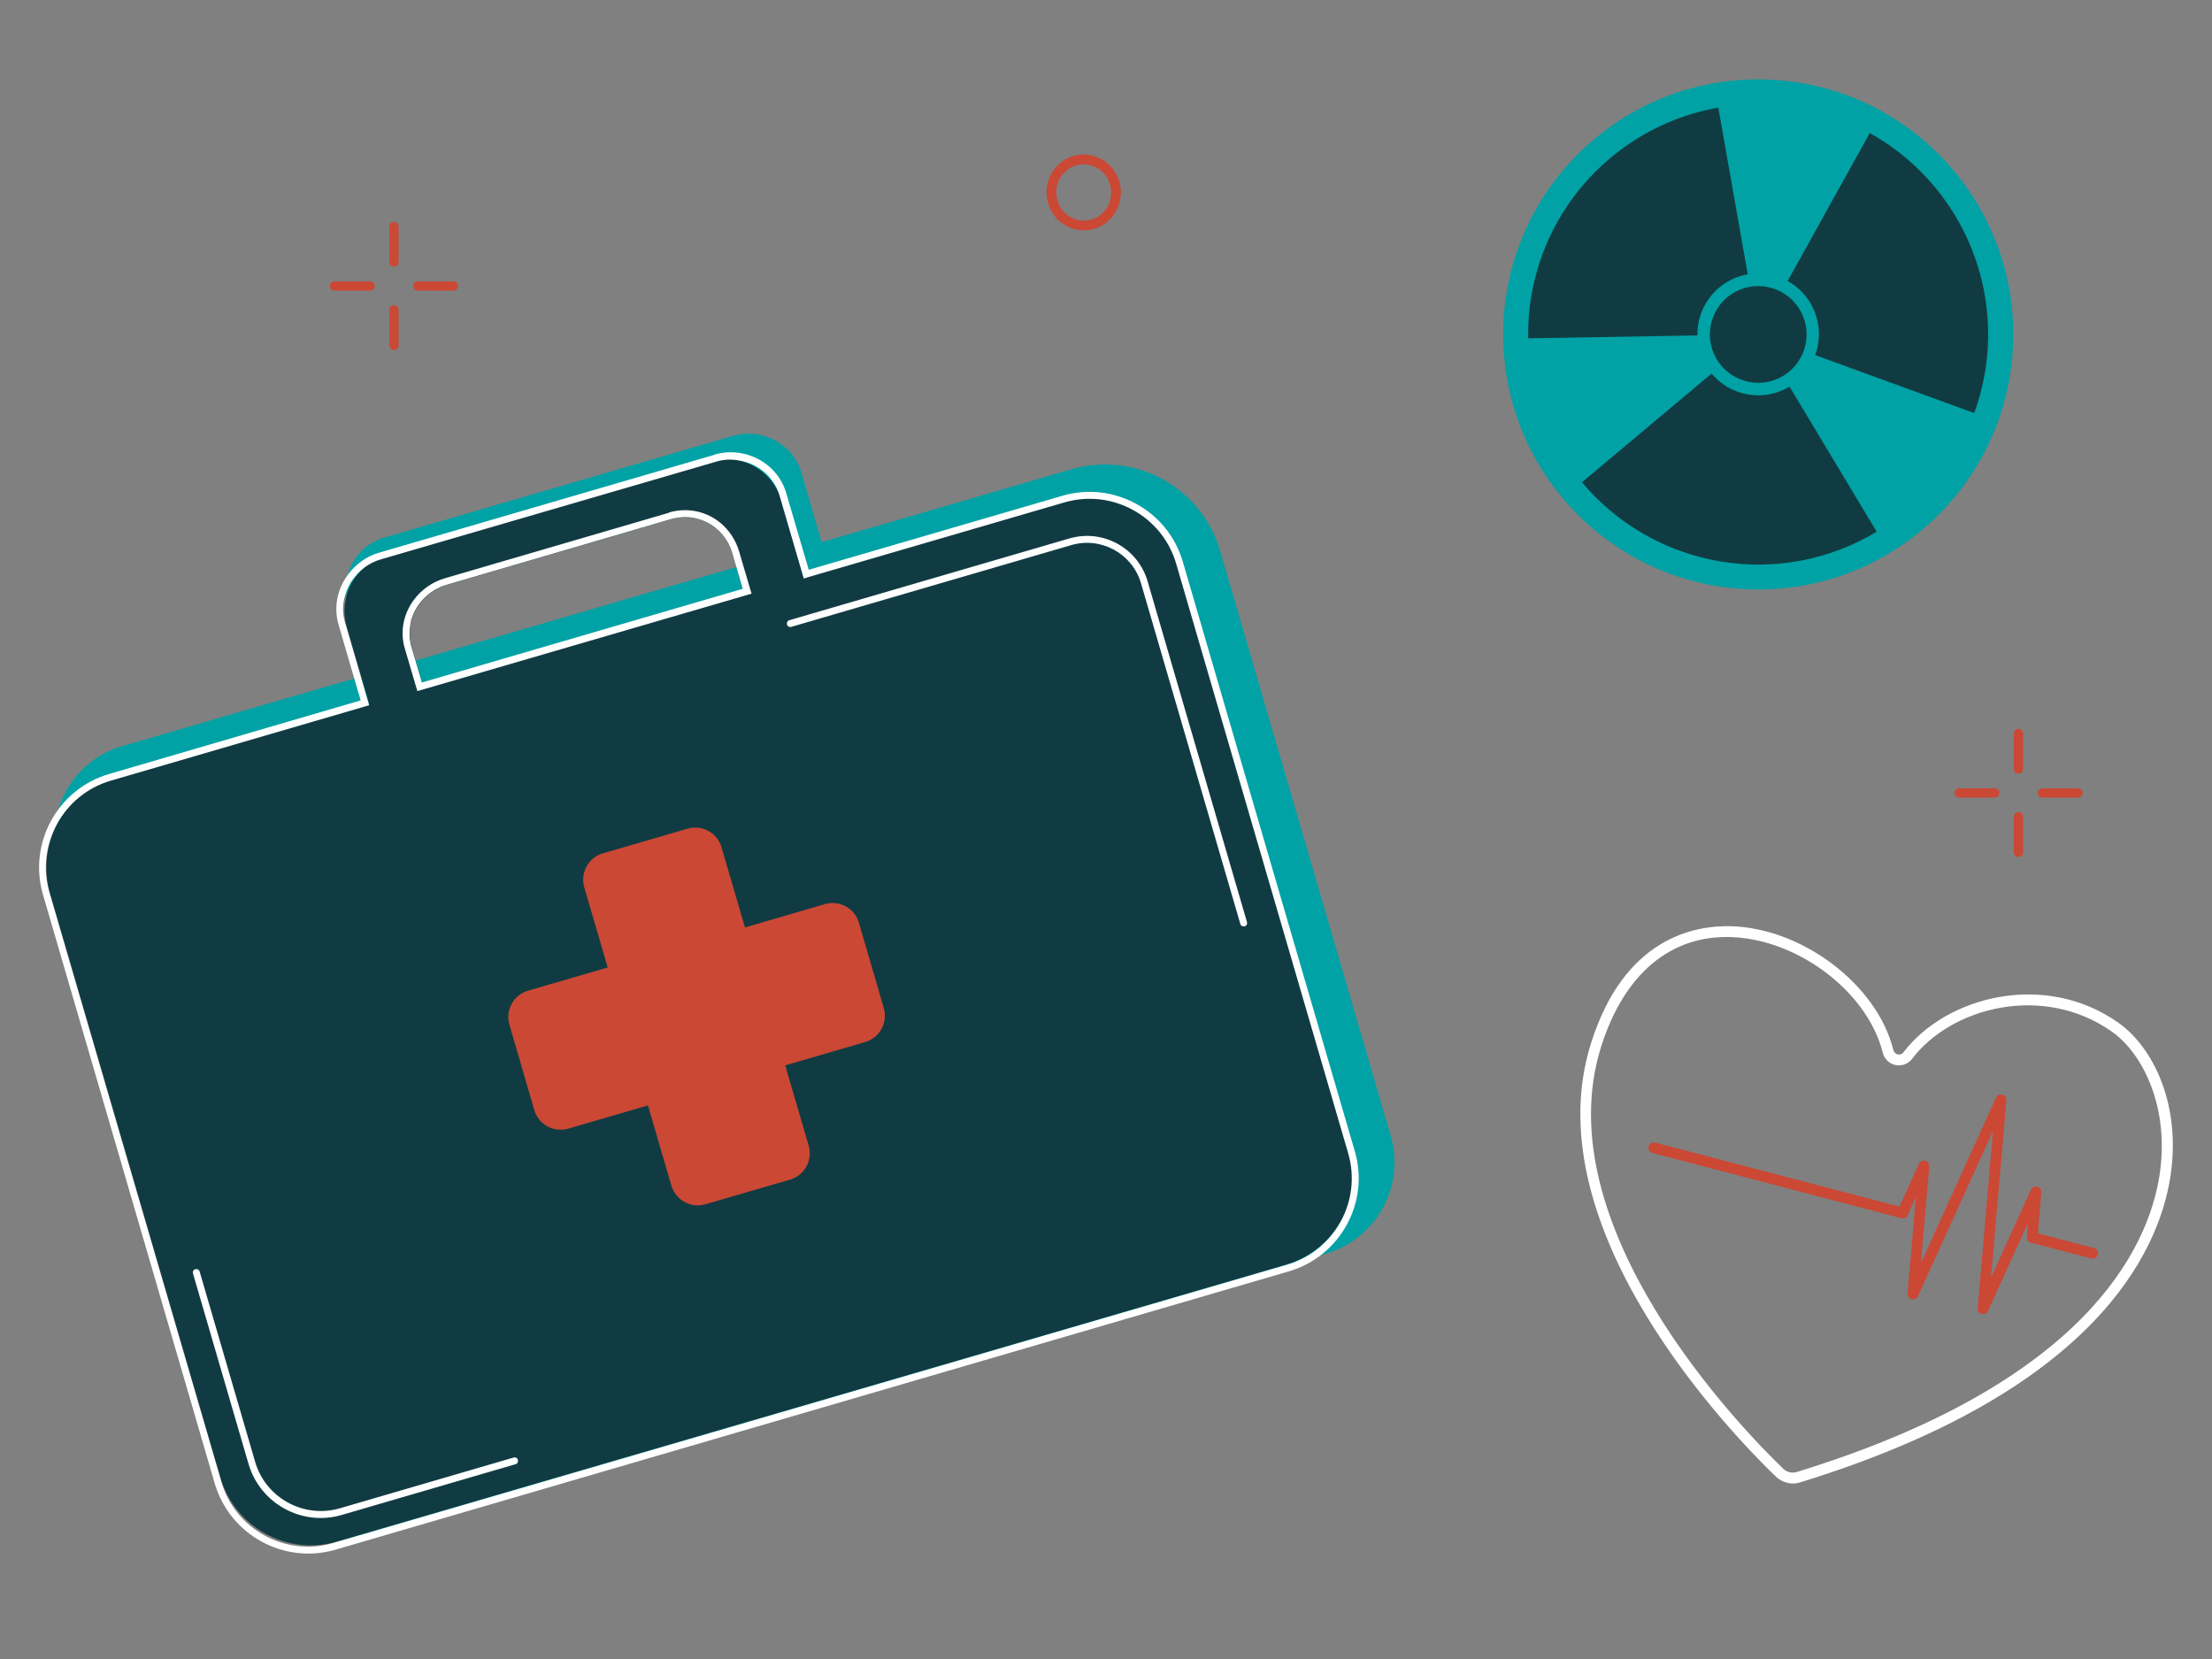
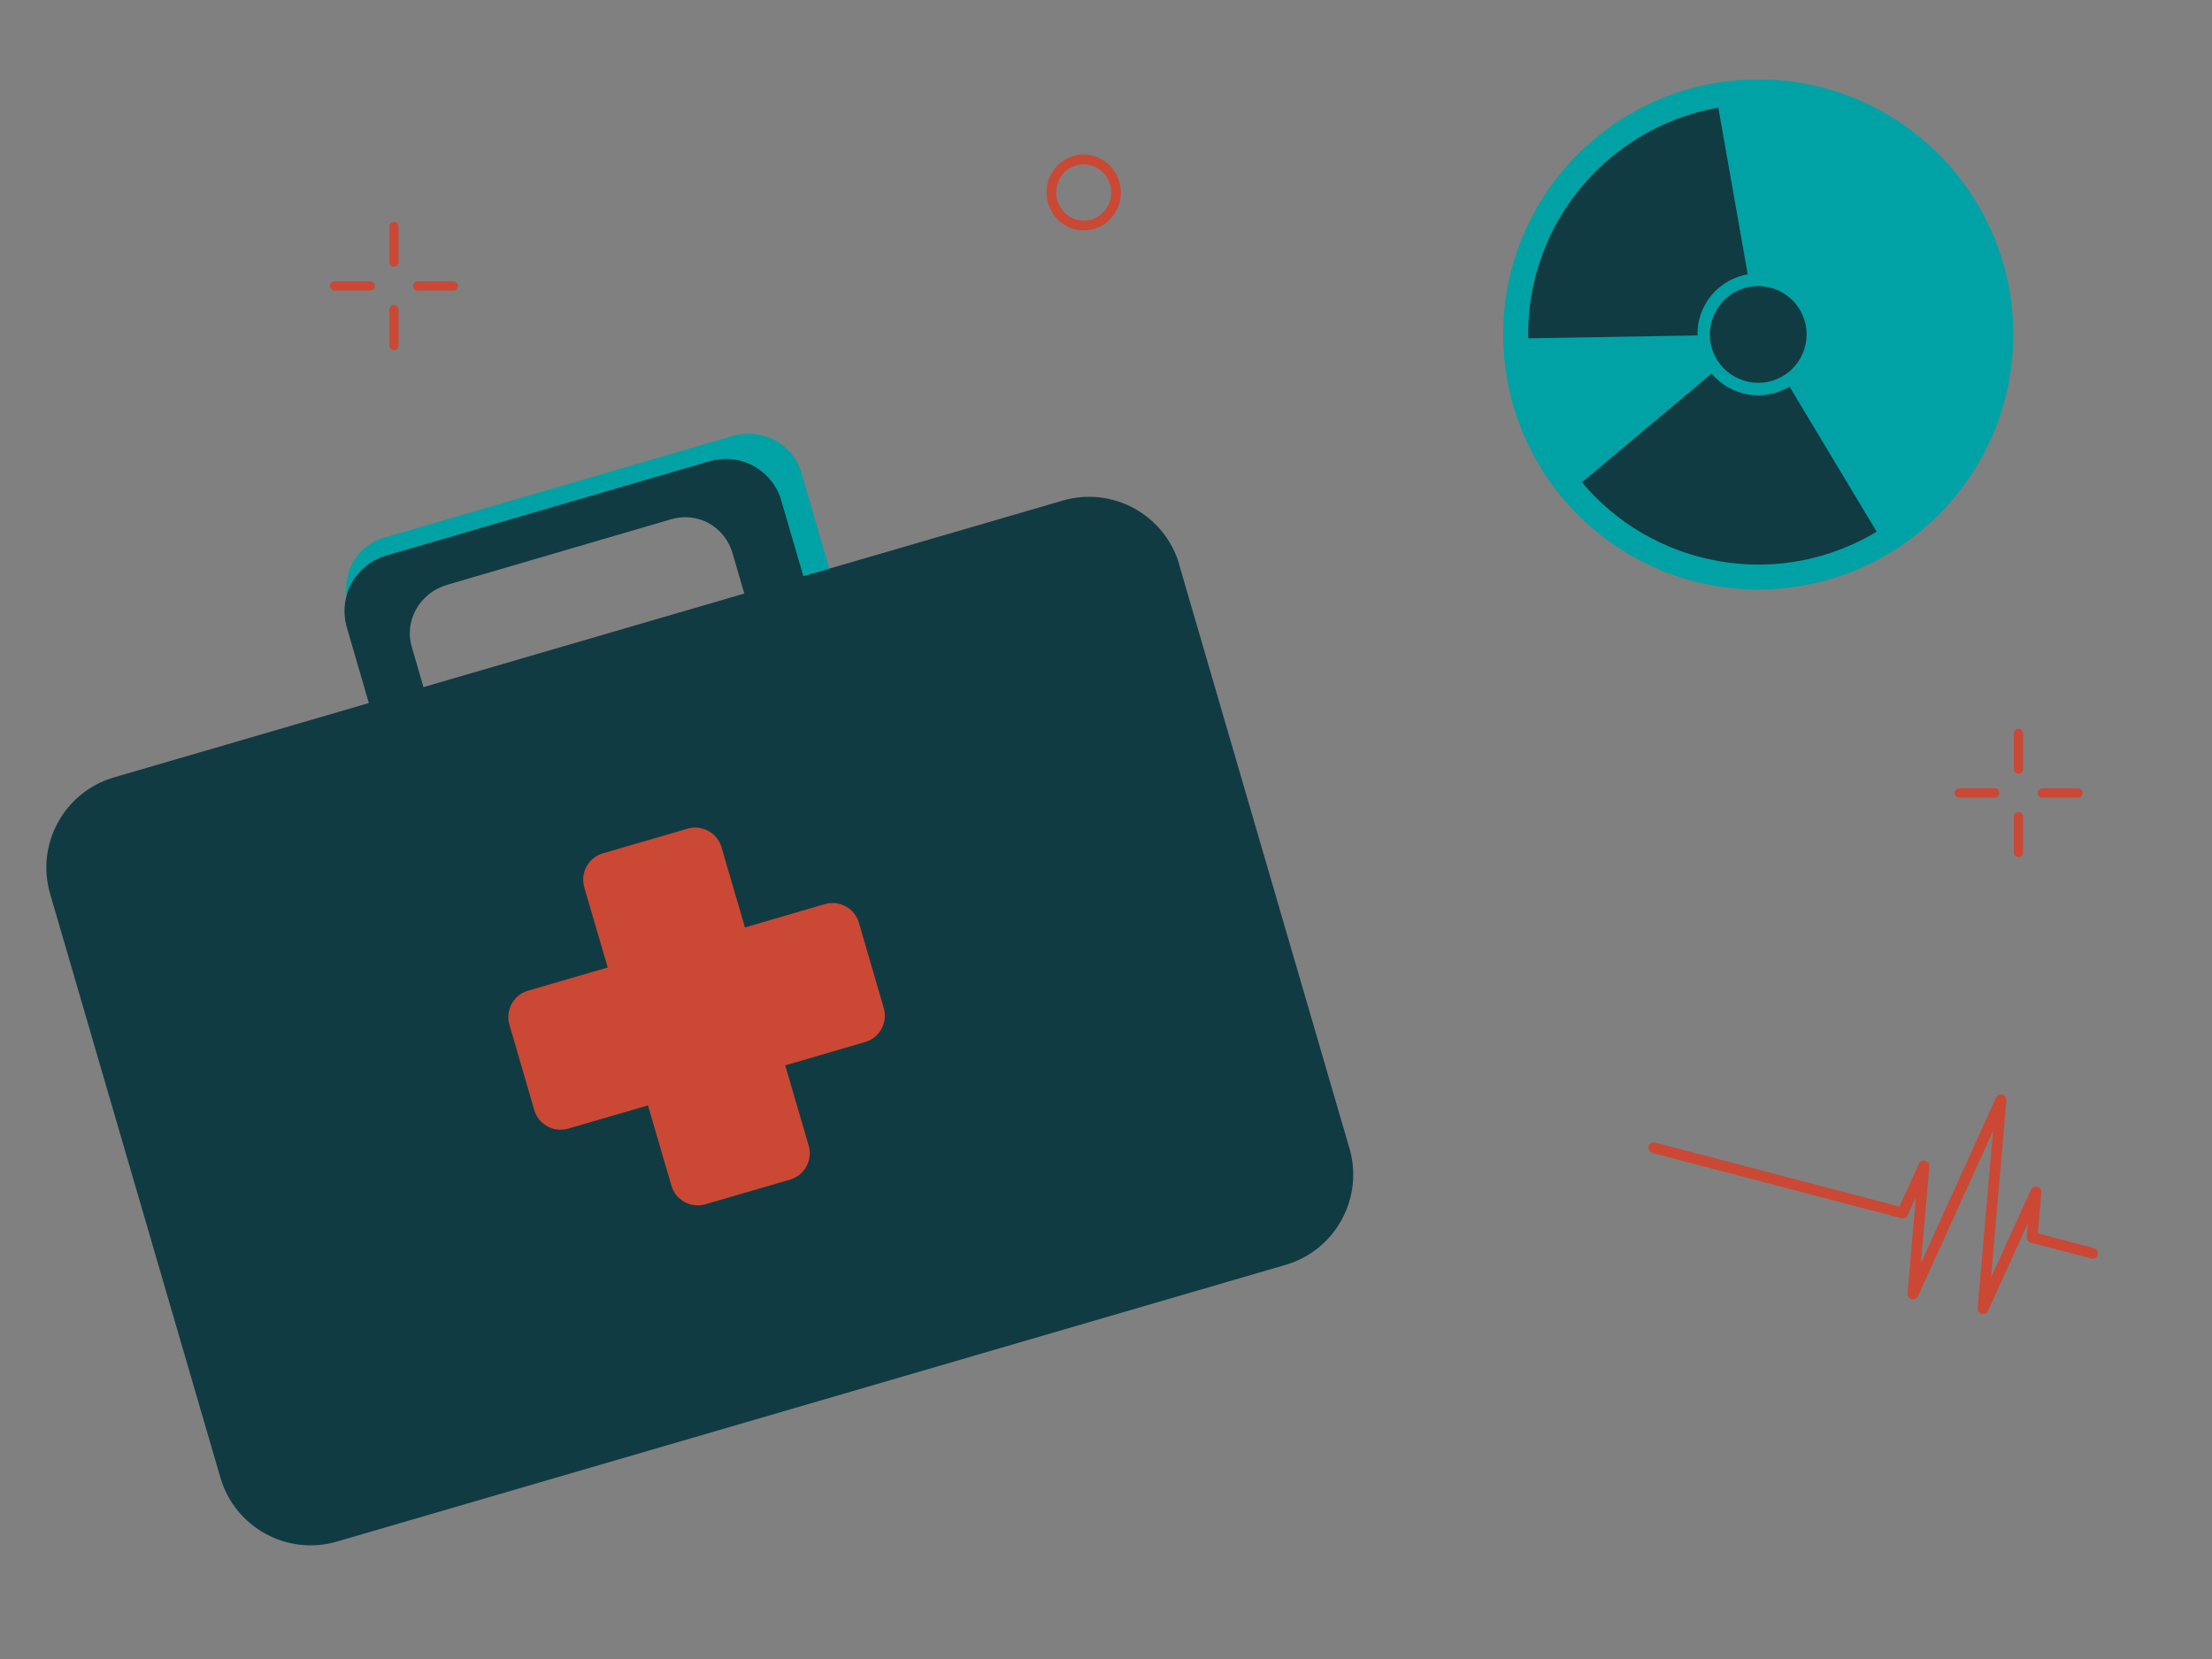
<svg xmlns="http://www.w3.org/2000/svg" id="Calque_1" width="200.01" height="150.04" viewBox="0 0 200.01 150.04">
  <rect x="0" y="0" width="200.01" height="150.04" fill="#808080" stroke="none" />
  <path d="m72.47,42.77l2.99,10.26-1.75.51-.62.19-3.19.92-1.88-6.44c-.78-2.69-3.37-4.13-6.03-3.37l-21.04,6.15c-1.66.47-2.97,1.72-3.55,3.25-.23.65-.34,1.34-.27,2.03,0,.02-.02.03,0,.06-.16.7-.15,1.44.06,2.16l1.53,5.26-.59.18-3.63,1.06-2.99-10.26c-.11-.39-.18-.76-.2-1.14-.05-.55,0-1.1.15-1.61v-.02c.41-1.57,1.6-2.87,3.32-3.36l31.47-9.18c2.67-.77,5.45.68,6.23,3.37v-.02Z" style="fill:#00a2a5; stroke-width:0px;" />
-   <path d="m11.07,67.46l85.82-25.03c5.74-1.67,11.76,1.63,13.43,7.36l15.43,52.91c1.32,4.54-1.28,9.31-5.83,10.64l-87.99,25.66c-4.54,1.32-9.31-1.28-10.64-5.83L5.24,78.09c-1.32-4.54,1.28-9.31,5.83-10.64Z" style="fill:#00a2a5; stroke-width:0px;" />
  <circle cx="158.98" cy="30.24" r="23.06" style="fill:#00a2a5; stroke-width:0px;" />
-   <path d="m155.13,53.19c-12.66-2.12-21.22-14.14-19.1-26.79,2.12-12.66,14.14-21.22,26.79-19.1,12.66,2.12,21.22,14.14,19.1,26.79s-14.14,21.22-26.79,19.1Zm7.63-45.48c-12.43-2.09-24.23,6.33-26.3,18.75-2.09,12.43,6.33,24.23,18.75,26.3,12.43,2.09,24.23-6.33,26.3-18.75,2.09-12.43-6.33-24.23-18.75-26.3Z" style="fill:none; stroke-width:0px;" />
  <path d="m106.63,51.04c-1.31-4.5-6.03-7.09-10.53-5.78l-23.46,6.84-2-6.84h.01c-.54-1.85-2.03-3.18-3.78-3.62-.87-.2-1.79-.2-2.7.06l-29.27,8.54c-1.01.3-1.87.87-2.5,1.62-.03.02-.05.03-.05.05-1.07,1.29-1.49,3.08-.99,4.82l1.99,6.84-23.04,6.72c-4.5,1.31-7.09,6.03-5.78,10.53l15.4,52.79c1.31,4.5,6.03,7.09,10.53,5.78l85.78-25.02c4.5-1.31,7.09-6.03,5.78-10.53l-15.4-52.79Zm-68.34,11.09l-1.06-3.65c-.7-2.37.74-4.89,3.2-5.6l20.26-5.93c2.4-.7,4.84.65,5.55,3.08l1.06,3.64-29.01,8.46Z" style="fill:#113b42; stroke-width:0px;" />
  <path d="m154.95,28.55c-.94,2.23.11,4.79,2.34,5.72,2.23.94,4.79-.11,5.72-2.34.94-2.23-.11-4.79-2.34-5.72-2.23-.94-4.79.11-5.72,2.34Z" style="fill:#113b42; stroke-width:0px;" />
  <path d="m153.54,29.33h.01c.4-2.38,2.24-4.13,4.48-4.53l-2.66-15.07c-8.43,1.48-15.41,8.13-16.91,17.06-.22,1.27-.3,2.55-.28,3.8l15.3-.26c0-.33.02-.67.07-1Z" style="fill:#113b42; stroke-width:0px;" />
-   <path d="m169.06,12.02h.01s-7.43,13.39-7.43,13.39c1.98,1.1,3.15,3.36,2.75,5.73-.05.33-.15.67-.26.97l14.38,5.24c.43-1.18.75-2.4.97-3.68,1.49-8.93-2.93-17.48-10.42-21.64Z" style="fill:#113b42; stroke-width:0px;" />
  <path d="m158.07,35.67c-1.35-.23-2.49-.92-3.31-1.89l-11.72,9.83c3.07,3.66,7.42,6.29,12.5,7.15,5.08.86,10.05-.22,14.15-2.68l-7.88-13.12c-1.09.65-2.4.94-3.75.71Z" style="fill:#113b42; stroke-width:0px;" />
-   <path d="m161.55,134.06c-.35-.09-.7-.28-.97-.54-3.73-3.59-22.05-22.32-16.72-39.19,2.98-9.46,9.24-10.68,12.71-10.58,6.48.21,13.18,5.33,14.63,11.2.05.2.2.34.4.39s.4-.03.52-.2c3.84-5.04,12.76-7.38,19.43-2.66,3.1,2.19,5.74,7.38,4.68,14.03-1.09,6.77-6.87,19.34-33.47,27.53-.4.13-.82.13-1.21.02h0Zm1.06-.49h0Zm-3.14-48.4c-.97-.25-1.96-.41-2.94-.44-5.5-.18-9.67,3.34-11.75,9.89-5.15,16.31,12.81,34.67,16.47,38.19.32.31.78.42,1.21.29,26.1-8.02,31.74-20.2,32.79-26.74.99-6.21-1.52-11.12-4.28-13.07-6.22-4.39-14.52-2.23-18.08,2.45-.34.46-.94.68-1.5.56-.56-.11-1.01-.55-1.15-1.11-1.14-4.59-5.73-8.69-10.77-10.02h0Zm-91.69-32.07h0s0-.01,0-.01l-.95-3.23c-.31-1.04-.89-1.9-1.64-2.54-1.25-1.06-2.98-1.48-4.71-.98l.02.02-20.25,5.92c-1.18.34-2.15,1.05-2.83,1.96-.93,1.25-1.28,2.87-.81,4.42l.95,3.23.18.59h0s0,.01,0,.01l.58-.17,29.02-8.46h-.01s.63-.18.63-.18l-.18-.59Zm-30.58,5.38c-.21-.72-.22-1.46-.06-2.16-.02-.03,0-.04,0-.06.37-1.57,1.58-2.9,3.27-3.39l20.26-5.93c.9-.26,1.81-.24,2.63.03,1.36.44,2.48,1.53,2.92,3.05l.94,3.22h0s-29.01,8.47-29.01,8.47l-.95-3.23Zm85.3,45.61l-15.55-53.3c-1.35-4.64-6.23-7.31-10.87-5.97h.01l-22.97,6.7h0s0-.02,0-.02l-2.02-6.89c-.79-2.74-3.71-4.3-6.49-3.51v.02s-30.32,8.85-30.32,8.85c-1.17.33-2.13,1.06-2.83,1.98v.02c-.95,1.26-1.3,2.9-.86,4.47l2.01,6.89h0s-22.77,6.66-22.77,6.66c-4.63,1.37-7.3,6.25-5.96,10.88l15.54,53.28c1.37,4.64,6.25,7.32,10.89,5.98l86.22-25.17c4.64-1.35,7.34-6.24,5.97-10.87Zm-6.15,10.27l-86.23,25.16c-4.3,1.26-8.84-1.22-10.1-5.52l-15.55-53.3c-1.25-4.31,1.24-8.85,5.54-10.11l22.78-6.65.59-.18-.18-.59h0s0-.01,0-.01l-1.87-6.43-.14-.47c-.27-.9-.22-1.83.1-2.68.21-.64.56-1.19,1.02-1.68,0-.02.02-.03.05-.05.53-.58,1.25-1.03,2.07-1.27l30.34-8.84c.68-.21,1.39-.23,2.07-.1,1.67.27,3.15,1.46,3.65,3.17l.13.45,1.88,6.44v.02s0,0,0,0l.18.59.59-.18,22.97-6.7c4.32-1.26,8.86,1.23,10.11,5.54l15.55,53.3c1.26,4.3-1.22,8.84-5.55,10.09Zm-19.67-65.67l-25.31,7.39c-.17.04-.25.22-.21.39.04.17.22.26.39.21l25.31-7.39c2.69-.79,5.53.76,6.31,3.45l8.98,30.8c.04.17.22.26.39.21h0c.17-.03.26-.21.21-.38l-8.98-30.8c-.88-3.03-4.06-4.77-7.08-3.88Zm-50.23,83.1l-15.72,4.59c-3.27.95-6.71-.94-7.66-4.2l-5.02-17.21c-.04-.17-.22-.25-.39-.21s-.26.22-.21.39l5.02,17.21c1.05,3.6,4.84,5.68,8.44,4.62l15.72-4.59h-.01c.17-.04.25-.22.21-.39-.04-.17-.22-.26-.39-.21Z" style="fill:#fff; stroke-width:0px;" />
  <path d="m36.04,20.48v3.22c0,.23-.19.42-.42.42s-.42-.19-.42-.42v-3.22c0-.23.19-.42.42-.42s.42.19.42.42Zm-.42,7.11c-.23,0-.42.19-.42.42v3.22c0,.23.19.42.42.42s.42-.19.42-.42v-3.22c0-.23-.19-.42-.42-.42Zm-2.15-2.15h-3.22c-.23,0-.42.19-.42.42s.19.42.42.42h3.22c.23,0,.42-.19.42-.42s-.19-.42-.42-.42Zm7.52,0h-3.22c-.23,0-.42.19-.42.42s.19.42.42.42h3.22c.23,0,.42-.19.42-.42s-.19-.42-.42-.42Zm141.52,44.52c.23,0,.42-.19.42-.42v-3.22c0-.23-.19-.42-.42-.42s-.42.19-.42.42v3.22c0,.23.19.42.42.42Zm0,7.53c.23,0,.42-.19.42-.42v-3.22c0-.23-.19-.42-.42-.42s-.42.19-.42.42v3.22c0,.23.19.42.42.42Zm-5.36-5.37h3.22c.23,0,.42-.19.42-.42s-.19-.42-.42-.42h-3.22c-.23,0-.42.19-.42.42s.19.42.42.42Zm7.52,0h3.22c.23,0,.42-.19.42-.42s-.19-.42-.42-.42h-3.22c-.23,0-.42.19-.42.42s.19.42.42.42Zm4.66,40.73l-5.07-1.33.32-3.71c.02-.23-.14-.45-.37-.51s-.48.05-.57.27l-3.61,7.95,1.39-16.03c.02-.23-.14-.45-.37-.51s-.48.05-.57.27l-6.79,14.96.76-8.74c.02-.23-.14-.45-.37-.51s-.48.05-.57.27l-1.76,3.87-22.1-5.79c-.26-.06-.53.09-.59.35-.06.26.09.52.35.59l22.51,5.9c.23.06.48-.05.57-.27l.75-1.65-.76,8.74c-.02.23.14.45.37.51h0c.23.07.48-.04.57-.26l6.79-14.96-1.39,16.03c-.02.23.14.45.37.51s.48-.05.57-.27l3.61-7.95-.11,1.27c-.02.23.14.45.37.51l5.47,1.43c.26.06.53-.09.59-.35.06-.26-.09-.52-.35-.59ZM101.07,16.03c.74,1.72-.03,3.75-1.72,4.51-.44.2-.9.29-1.36.29-.41,0-.81-.07-1.2-.23-.85-.33-1.51-.97-1.88-1.83-.74-1.72.02-3.75,1.72-4.51.81-.37,1.72-.39,2.56-.06.85.33,1.51.97,1.88,1.83Zm-.81.35c-.27-.63-.76-1.11-1.4-1.35-.28-.11-.58-.17-.89-.17h.02c-.33-.01-.68.06-1,.21-1.26.56-1.83,2.07-1.27,3.36.27.63.76,1.11,1.39,1.35.62.24,1.28.22,1.88-.04,1.26-.56,1.83-2.07,1.27-3.36Zm-22.6,67.05c-.38-1.31-1.76-2.06-3.07-1.68l-7.23,2.11-2.12-7.25c-.38-1.31-1.76-2.06-3.07-1.68l-7.66,2.23c-1.31.38-2.06,1.76-1.68,3.07l2.12,7.25-7.21,2.1c-1.31.38-2.06,1.76-1.68,3.07l2.25,7.72c.38,1.31,1.76,2.06,3.07,1.68l7.21-2.1,2.12,7.26c.38,1.31,1.76,2.06,3.07,1.68l7.66-2.23c1.31-.38,2.06-1.76,1.68-3.07l-2.12-7.26,7.23-2.11c1.31-.38,2.06-1.76,1.68-3.07l-2.25-7.72Z" style="fill:#cb4835; stroke-width:0px;" />
</svg>